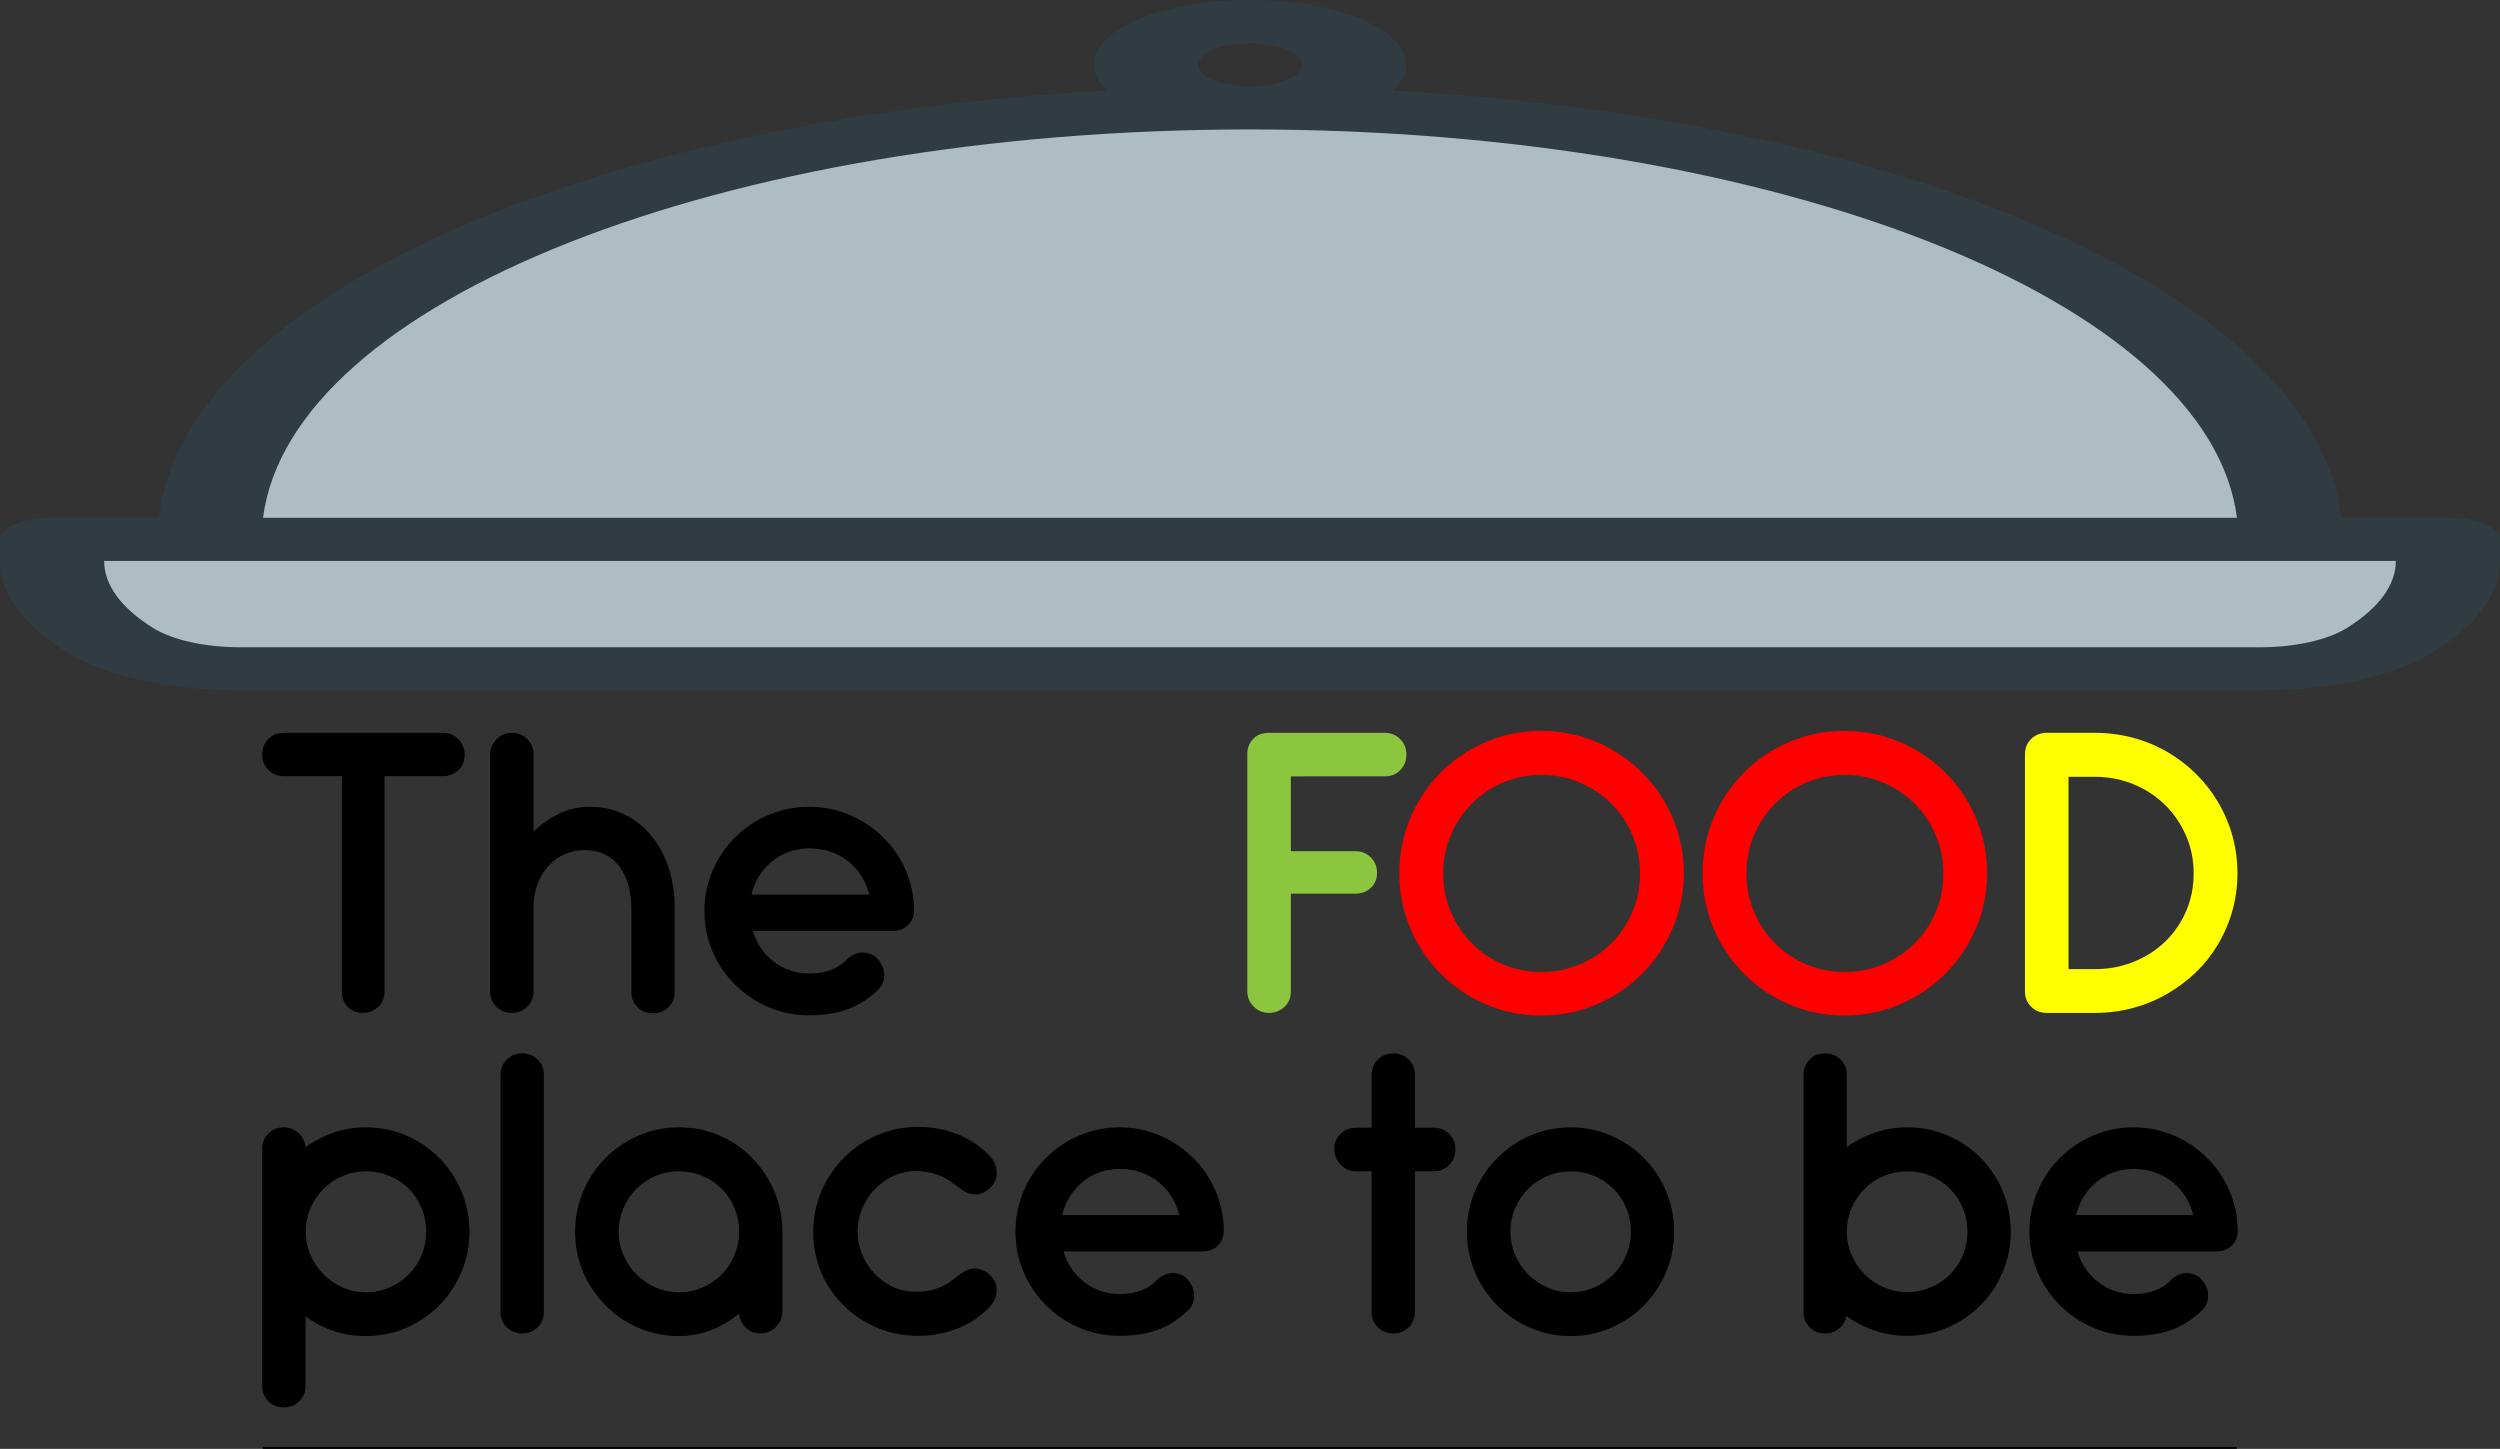
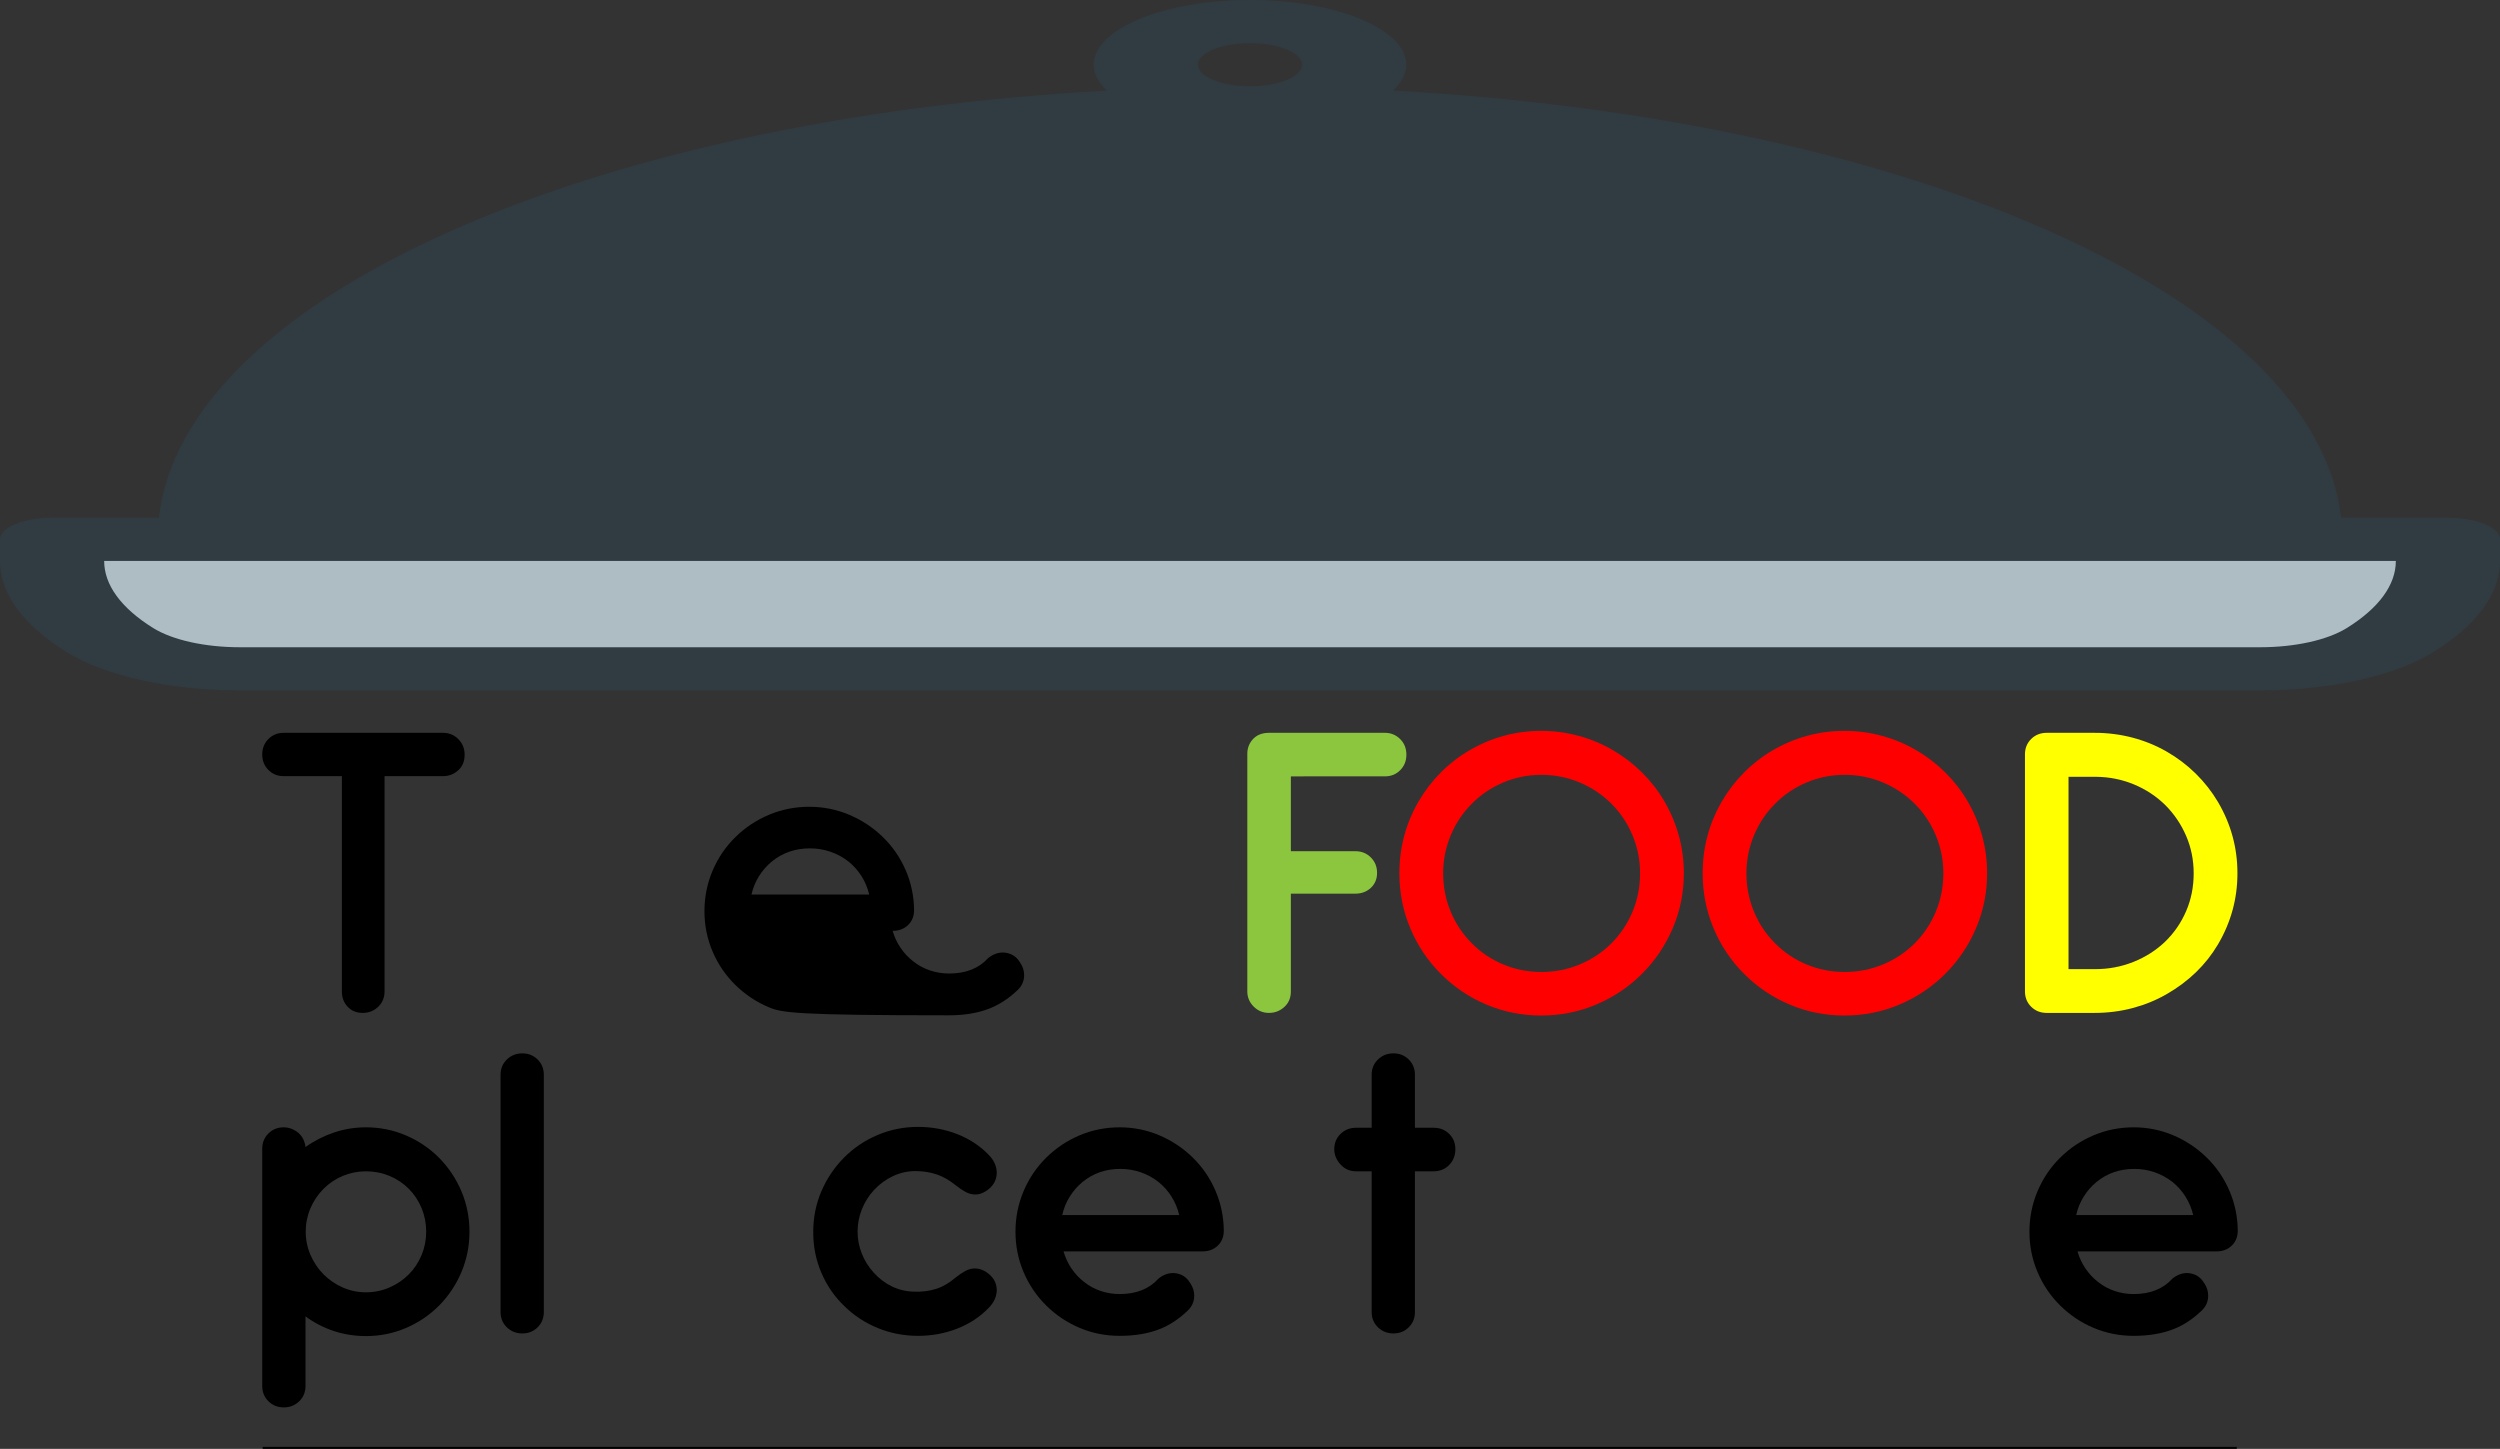
<svg xmlns="http://www.w3.org/2000/svg" version="1.2" baseProfile="tiny" id="Calque_1" x="0px" y="0px" viewBox="0 0 1236 716.32" xml:space="preserve">
  <rect x="0" y="0" width="1236" height="716.32" fill="#333333" stroke="none" />
  <path d="M171.892,497.751c-1.912-2.019-2.867-4.544-2.867-7.572V383.728h-28.776c-3.029,0-5.554-1.028-7.572-3.083  c-2.02-2.055-3.029-4.598-3.029-7.626c0-3.029,1.009-5.572,3.029-7.627c2.018-2.056,4.543-3.083,7.572-3.083h78.756  c3.029,0,5.571,1.046,7.627,3.138c2.055,2.092,3.083,4.652,3.083,7.681c0,3.174-1.011,5.698-3.029,7.573  c-2.164,2.02-4.725,3.029-7.681,3.029H190.12v106.451c0,3.028-1.046,5.554-3.137,7.572c-2.093,2.021-4.652,3.029-7.681,3.029  C176.273,500.78,173.801,499.771,171.892,497.751z" />
-   <path d="M315.233,497.968c-2.056-2.019-3.083-4.544-3.083-7.573v-41.109c0-8.654-2.02-15.686-6.058-21.095  c-4.111-5.264-9.809-7.897-17.093-7.897c-3.462,0-6.726,0.668-9.791,2.001c-3.066,1.335-5.717,3.229-7.951,5.68  c-2.236,2.38-4.003,5.211-5.301,8.492c-1.298,3.283-2.02,6.834-2.164,10.656v42.948c0,3.029-1.028,5.571-3.083,7.627  c-2.056,2.055-4.598,3.083-7.627,3.083s-5.59-1.044-7.681-3.138c-2.093-2.09-3.137-4.614-3.137-7.572V373.234  c0-1.515,0.287-2.938,0.865-4.273c0.577-1.333,1.369-2.505,2.38-3.516c2.091-2.091,4.615-3.138,7.573-3.138  c3.029,0,5.588,1.046,7.681,3.138c2.018,2.02,3.029,4.616,3.029,7.789v37.863c4.038-3.895,8.401-6.905,13.09-9.033  c4.688-2.126,9.52-3.191,14.497-3.191c6.202,0,11.9,1.228,17.093,3.678c5.192,2.453,9.664,5.95,13.415,10.494  c3.749,4.473,6.634,9.773,8.654,15.903c2.019,6.131,3.029,12.766,3.029,19.905v41.542c0,3.029-1.028,5.555-3.083,7.573  c-2.055,2.02-4.598,3.028-7.626,3.028C319.831,500.996,317.289,499.987,315.233,497.968z" />
-   <path d="M380.195,498.021c-6.274-2.632-11.829-6.328-16.66-11.088c-4.833-4.761-8.583-10.277-11.251-16.552  c-2.669-6.274-4.002-12.909-4.002-19.905c0-6.995,1.333-13.648,4.002-19.96c2.667-6.31,6.418-11.846,11.251-16.605  c4.831-4.76,10.386-8.455,16.66-11.089c6.274-2.632,12.909-3.949,19.905-3.949c6.924,0,13.504,1.317,19.743,3.949  c6.237,2.634,11.773,6.293,16.606,10.98c4.831,4.689,8.601,10.152,11.305,16.39c2.704,6.239,4.092,12.819,4.165,19.743  c0,3.029-0.992,5.5-2.975,7.41c-1.985,1.912-4.527,2.867-7.627,2.867H372.19c0.865,3.029,2.18,5.842,3.949,8.438  c1.766,2.596,3.875,4.832,6.329,6.707c2.451,1.947,5.192,3.426,8.222,4.436c3.029,1.011,6.166,1.515,9.412,1.515  c8.293,0,14.748-2.56,19.365-7.681c2.307-1.803,4.687-2.705,7.14-2.705c1.226,0,2.416,0.216,3.57,0.649  c2.091,0.722,3.822,2.236,5.192,4.544c1.226,1.876,1.839,3.895,1.839,6.058c0,3.175-1.371,5.88-4.111,8.114  c-3.895,3.607-8.151,6.347-12.766,8.221c-5.771,2.309-12.514,3.463-20.23,3.463C393.104,501.971,386.47,500.655,380.195,498.021z   M429.742,442.254c-0.794-3.316-2.074-6.364-3.84-9.141c-1.768-2.775-3.913-5.174-6.437-7.194c-2.669-2.091-5.625-3.695-8.871-4.814  c-3.246-1.117-6.636-1.677-10.169-1.677c-7.213,0-13.487,2.164-18.824,6.491c-2.525,2.093-4.652,4.527-6.383,7.302  c-1.731,2.777-2.958,5.788-3.678,9.033H429.742z" />
+   <path d="M380.195,498.021c-6.274-2.632-11.829-6.328-16.66-11.088c-4.833-4.761-8.583-10.277-11.251-16.552  c-2.669-6.274-4.002-12.909-4.002-19.905c0-6.995,1.333-13.648,4.002-19.96c2.667-6.31,6.418-11.846,11.251-16.605  c4.831-4.76,10.386-8.455,16.66-11.089c6.274-2.632,12.909-3.949,19.905-3.949c6.924,0,13.504,1.317,19.743,3.949  c6.237,2.634,11.773,6.293,16.606,10.98c4.831,4.689,8.601,10.152,11.305,16.39c2.704,6.239,4.092,12.819,4.165,19.743  c0,3.029-0.992,5.5-2.975,7.41c-1.985,1.912-4.527,2.867-7.627,2.867c0.865,3.029,2.18,5.842,3.949,8.438  c1.766,2.596,3.875,4.832,6.329,6.707c2.451,1.947,5.192,3.426,8.222,4.436c3.029,1.011,6.166,1.515,9.412,1.515  c8.293,0,14.748-2.56,19.365-7.681c2.307-1.803,4.687-2.705,7.14-2.705c1.226,0,2.416,0.216,3.57,0.649  c2.091,0.722,3.822,2.236,5.192,4.544c1.226,1.876,1.839,3.895,1.839,6.058c0,3.175-1.371,5.88-4.111,8.114  c-3.895,3.607-8.151,6.347-12.766,8.221c-5.771,2.309-12.514,3.463-20.23,3.463C393.104,501.971,386.47,500.655,380.195,498.021z   M429.742,442.254c-0.794-3.316-2.074-6.364-3.84-9.141c-1.768-2.775-3.913-5.174-6.437-7.194c-2.669-2.091-5.625-3.695-8.871-4.814  c-3.246-1.117-6.636-1.677-10.169-1.677c-7.213,0-13.487,2.164-18.824,6.491c-2.525,2.093-4.652,4.527-6.383,7.302  c-1.731,2.777-2.958,5.788-3.678,9.033H429.742z" />
  <path fill="#8CC63F" d="M619.809,497.643c-2.092-2.09-3.137-4.578-3.137-7.464V372.693c0-2.667,0.829-4.977,2.488-6.924  c1.947-2.307,4.688-3.462,8.222-3.462h57.336c2.957,0,5.48,1.046,7.573,3.138c2.018,2.02,3.029,4.581,3.029,7.681  c0,3.029-1.011,5.571-3.029,7.627c-2.02,2.055-4.544,3.083-7.573,3.083H638.2v36.998h31.914c3.029,0,5.571,1.028,7.627,3.083  c2.055,2.055,3.083,4.598,3.083,7.626c0,3.029-1.028,5.5-3.083,7.411c-2.056,1.912-4.598,2.867-7.627,2.867H638.2v48.357  c0,3.102-1.046,5.625-3.137,7.572c-2.164,2.021-4.725,3.029-7.681,3.029C624.423,500.78,621.9,499.736,619.809,497.643z" />
  <path fill="#FF0000" d="M734.753,496.615c-8.546-3.641-16.03-8.709-22.448-15.199c-6.491-6.491-11.521-14.01-15.091-22.556  s-5.355-17.58-5.355-27.1c0-12.765,3.173-24.628,9.52-35.591c3.029-5.193,6.67-9.935,10.926-14.226  c4.254-4.29,8.979-7.951,14.172-10.98c11.034-6.418,22.862-9.628,35.483-9.628c6.346,0,12.549,0.83,18.607,2.488  c6.059,1.66,11.719,4.04,16.984,7.14c5.193,3.029,9.953,6.69,14.279,10.98c4.328,4.292,8.006,9.033,11.035,14.226  c6.418,11.107,9.629,22.972,9.629,35.591c0,9.52-1.822,18.553-5.465,27.1s-8.707,16.065-15.199,22.556  c-6.49,6.49-14.027,11.559-22.609,15.199c-8.584,3.643-17.67,5.463-27.262,5.463C752.368,502.078,743.3,500.258,734.753,496.615z   M781,476.818c5.986-2.488,11.215-5.967,15.688-10.44c4.471-4.471,7.951-9.682,10.439-15.632c2.488-5.95,3.732-12.278,3.732-18.986  c0-6.562-1.244-12.819-3.732-18.77c-2.488-5.95-5.969-11.159-10.439-15.632c-4.473-4.471-9.701-7.968-15.688-10.494  c-5.986-2.524-12.297-3.787-18.932-3.787s-12.927,1.263-18.877,3.787c-5.95,2.525-11.125,6.022-15.524,10.494  c-4.473,4.473-7.951,9.682-10.439,15.632c-2.488,5.95-3.732,12.208-3.732,18.77c0,6.708,1.244,13.036,3.732,18.986  c2.488,5.95,5.967,11.162,10.439,15.632c4.398,4.473,9.574,7.952,15.524,10.44s12.242,3.732,18.877,3.732  S775.014,479.307,781,476.818z" />
  <path fill="#FF0000" d="M884.691,496.615c-8.547-3.641-16.029-8.709-22.448-15.199c-6.49-6.491-11.521-14.01-15.091-22.556  s-5.355-17.58-5.355-27.1c0-12.765,3.173-24.628,9.521-35.591c3.029-5.193,6.67-9.935,10.926-14.226  c4.255-4.29,8.979-7.951,14.172-10.98c11.035-6.418,22.862-9.628,35.484-9.628c6.345,0,12.549,0.83,18.606,2.488  c6.059,1.66,11.72,4.04,16.984,7.14c5.193,3.029,9.953,6.69,14.28,10.98c4.327,4.292,8.006,9.033,11.035,14.226  c6.418,11.107,9.628,22.972,9.628,35.591c0,9.52-1.822,18.553-5.464,27.1c-3.643,8.546-8.708,16.065-15.199,22.556  c-6.491,6.49-14.028,11.559-22.609,15.199c-8.584,3.643-17.671,5.463-27.262,5.463C902.307,502.078,893.237,500.258,884.691,496.615  z M930.938,476.818c5.986-2.488,11.214-5.967,15.687-10.44c4.472-4.471,7.951-9.682,10.439-15.632  c2.488-5.95,3.732-12.278,3.732-18.986c0-6.562-1.244-12.819-3.732-18.77c-2.488-5.95-5.968-11.159-10.439-15.632  c-4.473-4.471-9.7-7.968-15.687-10.494c-5.986-2.524-12.297-3.787-18.932-3.787c-6.636,0-12.928,1.263-18.877,3.787  c-5.95,2.525-11.126,6.022-15.524,10.494c-4.473,4.473-7.951,9.682-10.439,15.632c-2.488,5.95-3.732,12.208-3.732,18.77  c0,6.708,1.244,13.036,3.732,18.986c2.488,5.95,5.967,11.162,10.439,15.632c4.398,4.473,9.574,7.952,15.524,10.44  c5.949,2.488,12.241,3.732,18.877,3.732C918.642,480.551,924.952,479.307,930.938,476.818z" />
  <path fill="#FFFF00" d="M1004.23,497.751c-2.055-2.019-3.083-4.544-3.083-7.572V372.91c0-3.029,1.028-5.553,3.083-7.573  c2.056-2.018,4.598-3.029,7.627-3.029h23.8c6.419,0,12.639,0.795,18.661,2.38c6.021,1.587,11.665,3.895,16.931,6.923  c5.264,3.029,10.043,6.653,14.334,10.873c4.29,4.219,7.951,8.889,10.98,14.009c6.419,10.891,9.628,22.647,9.628,35.267  c0,12.549-3.209,24.27-9.628,35.159c-5.987,10.098-14.425,18.283-25.314,24.557c-5.266,3.029-10.909,5.338-16.931,6.924  c-6.022,1.587-12.242,2.38-18.661,2.38h-23.8C1008.828,500.78,1006.286,499.771,1004.23,497.751z M1035.766,479.145  c6.707,0,13.036-1.19,18.986-3.57c5.949-2.381,11.159-5.697,15.632-9.953c4.471-4.327,7.951-9.375,10.439-15.145  c2.488-5.77,3.732-12.008,3.732-18.716c0-6.562-1.244-12.728-3.732-18.499c-2.488-5.769-5.933-10.854-10.331-15.253  c-4.4-4.327-9.539-7.716-15.416-10.169c-5.879-2.451-12.135-3.714-18.77-3.787h-13.631v95.092L1035.766,479.145L1035.766,479.145z" />
  <path d="M132.71,692.79c-2.043-2.02-3.064-4.544-3.064-7.573V567.95c0-3.029,1.021-5.553,3.064-7.573  c2.042-2.019,4.569-3.029,7.58-3.029c1.361,0,2.669,0.254,3.924,0.757c1.253,0.506,2.382,1.19,3.387,2.057  c1.935,1.73,3.081,4.039,3.44,6.923c4.371-3.101,9.085-5.499,14.138-7.194c5.053-1.693,10.302-2.542,15.75-2.542  c6.951,0,13.546,1.335,19.782,4.003c6.235,2.669,11.719,6.383,16.449,11.143c4.73,4.833,8.403,10.369,11.02,16.605  c2.615,6.24,3.924,12.857,3.924,19.852c0,6.996-1.308,13.614-3.924,19.852c-2.617,6.239-6.29,11.775-11.02,16.605  c-4.73,4.76-10.214,8.476-16.449,11.143c-6.235,2.67-12.83,4.004-19.782,4.004c-5.52,0-10.805-0.83-15.858-2.488  s-9.73-4.074-14.03-7.248v34.4c0,3.029-1.04,5.554-3.118,7.573c-2.08,2.019-4.623,3.029-7.633,3.029  C137.279,695.82,134.753,694.809,132.71,692.79z M192.54,636.535c3.655-1.585,6.843-3.748,9.568-6.49  c2.723-2.74,4.838-5.932,6.343-9.574c1.505-3.641,2.258-7.481,2.258-11.521c0-4.111-0.753-7.986-2.258-11.629  c-1.505-3.641-3.62-6.832-6.343-9.574c-2.725-2.74-5.913-4.868-9.568-6.383s-7.526-2.271-11.611-2.271  c-4.015,0-7.831,0.757-11.45,2.271c-3.62,1.515-6.792,3.643-9.515,6.383c-2.795,2.812-4.964,6.041-6.504,9.682  c-1.542,3.643-2.311,7.483-2.311,11.521c0,4.04,0.788,7.881,2.365,11.521c1.576,3.643,3.726,6.834,6.45,9.574  c2.723,2.742,5.895,4.905,9.515,6.49c3.618,1.588,7.435,2.381,11.45,2.381C185.014,638.916,188.884,638.123,192.54,636.535z" />
  <path d="M250.592,656.225c-2.08-2.018-3.118-4.543-3.118-7.572v-117.27c0-3.029,1.038-5.553,3.118-7.572  c2.078-2.018,4.623-3.029,7.633-3.029s5.537,1.012,7.58,3.029c2.042,2.02,3.064,4.543,3.064,7.572v117.27  c0,3.029-1.021,5.555-3.064,7.572c-2.043,2.02-4.569,3.029-7.58,3.029C255.215,659.254,252.67,658.244,250.592,656.225z" />
-   <path d="M315.85,656.549c-6.235-2.667-11.719-6.383-16.449-11.143c-4.803-4.83-8.512-10.366-11.127-16.605  c-2.617-6.237-3.924-12.855-3.924-19.852c0-6.994,1.307-13.611,3.924-19.852c2.615-6.236,6.324-11.772,11.127-16.605  c4.73-4.76,10.214-8.474,16.449-11.143c6.235-2.668,12.829-4.003,19.782-4.003c6.951,0,13.509,1.298,19.674,3.895  c6.163,2.597,11.611,6.274,16.341,11.034c4.731,4.761,8.421,10.261,11.073,16.498c2.651,6.239,4.013,12.82,4.086,19.743v39.702  c0,2.959-1.04,5.555-3.118,7.789c-0.932,1.012-2.096,1.805-3.494,2.381c-1.398,0.578-2.849,0.865-4.354,0.865  c-2.796,0-5.161-0.937-7.096-2.812s-3.047-4.219-3.333-7.032c-9.103,7.429-19.029,11.144-29.78,11.144  C328.679,660.553,322.085,659.219,315.85,656.549z M347.243,636.535c3.655-1.585,6.843-3.748,9.569-6.49  c2.723-2.74,4.838-5.932,6.343-9.574c1.505-3.641,2.258-7.481,2.258-11.521c0-4.111-0.753-7.986-2.258-11.629  c-1.505-3.641-3.62-6.832-6.343-9.574c-2.725-2.74-5.913-4.868-9.569-6.383c-3.655-1.515-7.526-2.271-11.611-2.271  c-4.015,0-7.831,0.757-11.45,2.271c-3.62,1.515-6.792,3.643-9.514,6.383c-2.796,2.812-4.964,6.041-6.504,9.682  c-1.542,3.643-2.312,7.483-2.312,11.521c0,4.04,0.788,7.881,2.365,11.521c1.576,3.643,3.726,6.834,6.451,9.574  c2.723,2.742,5.894,4.905,9.514,6.49c3.618,1.588,7.435,2.381,11.45,2.381C339.717,638.916,343.587,638.123,347.243,636.535z" />
  <path d="M433.892,656.549c-6.308-2.596-11.826-6.236-16.556-10.926c-4.803-4.615-8.547-10.061-11.235-16.336  c-2.688-6.273-4.031-12.908-4.031-19.904v-0.109c0-0.07,0.035-0.107,0.107-0.107v-0.108c-0.072,0-0.107-0.036-0.107-0.108  c0-7.066,1.344-13.738,4.031-20.014c2.688-6.274,6.432-11.827,11.235-16.66c4.73-4.76,10.248-8.473,16.556-11.143  c6.306-2.667,12.972-4.002,19.997-4.002c6.809,0,13.259,1.189,19.352,3.57c6.091,2.379,11.288,5.806,15.589,10.276  c2.508,2.525,3.833,5.374,3.978,8.546c0,3.176-1.147,5.807-3.44,7.898c-2.365,2.092-4.767,3.137-7.203,3.137  c-1.649,0-3.262-0.433-4.838-1.299c-1.578-0.865-3.225-1.982-4.946-3.354c-3.01-2.45-6.128-4.219-9.353-5.301  c-3.225-1.082-6.703-1.622-10.428-1.622c-3.943,0-7.687,0.849-11.234,2.542c-3.548,1.695-6.649,3.986-9.3,6.869  c-2.58,2.812-4.569,5.988-5.967,9.521c-1.398,3.534-2.097,7.14-2.097,10.817l-0.107,0.217l0.107,0.108  c0,3.679,0.699,7.267,2.097,10.765c1.398,3.498,3.349,6.617,5.859,9.357c2.581,2.885,5.572,5.156,8.977,6.814  c3.404,1.66,7.077,2.525,11.02,2.598c3.87,0.145,7.472-0.307,10.805-1.354c3.333-1.044,6.54-2.902,9.622-5.57  c1.72-1.369,3.35-2.47,4.892-3.3c1.541-0.828,3.099-1.244,4.677-1.244c2.58,0,5.053,1.046,7.418,3.138  c2.293,2.092,3.44,4.688,3.44,7.789c-0.145,3.174-1.47,6.021-3.978,8.546c-4.3,4.473-9.498,7.897-15.589,10.277  c-6.093,2.38-12.543,3.569-19.352,3.569C446.864,660.444,440.198,659.146,433.892,656.549z" />
  <path d="M533.768,656.495c-6.235-2.632-11.756-6.329-16.557-11.089c-4.802-4.76-8.53-10.277-11.181-16.551  c-2.652-6.275-3.978-12.91-3.978-19.906c0-6.994,1.325-13.647,3.978-19.959c2.651-6.311,6.379-11.846,11.181-16.605  c4.801-4.761,10.321-8.455,16.557-11.09c6.235-2.631,12.829-3.948,19.782-3.948c6.881,0,13.421,1.317,19.621,3.948  c6.199,2.635,11.7,6.294,16.503,10.98c4.801,4.689,8.547,10.152,11.235,16.391c2.687,6.238,4.067,12.818,4.139,19.742  c0,3.029-0.986,5.5-2.956,7.41c-1.973,1.912-4.499,2.867-7.58,2.867h-68.699c0.86,3.029,2.167,5.842,3.924,8.438  c1.755,2.597,3.851,4.833,6.289,6.707c2.435,1.947,5.16,3.427,8.171,4.436c3.01,1.011,6.128,1.515,9.353,1.515  c8.241,0,14.656-2.559,19.244-7.682c2.293-1.801,4.658-2.703,7.095-2.703c1.218,0,2.401,0.216,3.548,0.648  c2.078,0.722,3.798,2.236,5.16,4.543c1.218,1.877,1.828,3.895,1.828,6.059c0,3.175-1.363,5.879-4.085,8.113  c-3.87,3.607-8.1,6.348-12.686,8.223c-5.735,2.307-12.436,3.461-20.104,3.461C546.597,660.444,540.004,659.129,533.768,656.495z   M583.007,600.728c-0.789-3.316-2.061-6.364-3.816-9.142c-1.757-2.775-3.889-5.174-6.397-7.193  c-2.653-2.092-5.591-3.695-8.816-4.814c-3.225-1.117-6.595-1.677-10.106-1.677c-7.168,0-13.404,2.163-18.707,6.491  c-2.51,2.092-4.623,4.526-6.343,7.302c-1.72,2.777-2.94,5.788-3.655,9.033H583.007z" />
  <path d="M681.267,656.225c-2.08-2.018-3.118-4.543-3.118-7.572v-69.561h-7.741c-3.01,0-5.52-1.082-7.526-3.246  c-2.15-2.307-3.225-4.868-3.225-7.681c0-3.029,1.038-5.553,3.118-7.573c2.078-2.018,4.623-3.028,7.633-3.028h7.741v-26.181  c0-3.029,1.038-5.553,3.118-7.572c2.078-2.018,4.623-3.029,7.633-3.029s5.537,1.012,7.579,3.029c2.043,2.02,3.064,4.543,3.064,7.572  v26.181h9.245c3.081,0,5.644,1.011,7.687,3.028c2.042,2.021,3.064,4.544,3.064,7.573c0,3.102-1.021,5.698-3.064,7.789  c-2.043,2.093-4.606,3.138-7.687,3.138h-9.245v69.561c0,3.029-1.021,5.555-3.064,7.572c-2.042,2.02-4.569,3.029-7.579,3.029  C685.89,659.254,683.345,658.244,681.267,656.225z" />
-   <path d="M756.738,656.549c-6.235-2.667-11.718-6.383-16.448-11.143c-4.803-4.83-8.512-10.366-11.127-16.605  c-2.617-6.237-3.924-12.855-3.924-19.852c0-6.994,1.307-13.611,3.924-19.852c2.615-6.236,6.324-11.772,11.127-16.605  c4.731-4.76,10.213-8.474,16.448-11.143c6.235-2.668,12.829-4.003,19.783-4.003c6.951,0,13.546,1.335,19.782,4.003  c6.235,2.669,11.718,6.383,16.449,11.143c4.73,4.833,8.403,10.369,11.019,16.605c2.615,6.24,3.925,12.857,3.925,19.852  c0,6.996-1.309,13.614-3.925,19.852c-2.616,6.239-6.289,11.775-11.019,16.605c-4.731,4.76-10.214,8.476-16.449,11.143  c-6.235,2.67-12.831,4.004-19.782,4.004C769.567,660.553,762.973,659.219,756.738,656.549z M788.131,636.535  c3.655-1.585,6.843-3.748,9.568-6.49c2.723-2.74,4.838-5.932,6.343-9.574c1.505-3.641,2.257-7.481,2.257-11.521  c0-4.111-0.752-7.986-2.257-11.629c-1.505-3.641-3.62-6.832-6.343-9.574c-2.725-2.74-5.913-4.868-9.568-6.383  c-3.656-1.515-7.526-2.271-11.611-2.271c-4.015,0-7.832,0.757-11.45,2.271c-3.62,1.515-6.792,3.643-9.515,6.383  c-2.795,2.812-4.964,6.041-6.504,9.682c-1.542,3.643-2.312,7.483-2.312,11.521c0,4.04,0.788,7.881,2.365,11.521  c1.576,3.643,3.726,6.834,6.451,9.574c2.723,2.742,5.895,4.905,9.515,6.49c3.618,1.588,7.435,2.381,11.45,2.381  C780.605,638.916,784.476,638.123,788.131,636.535z" />
-   <path d="M927.082,657.903c-5.125-1.694-9.875-4.129-14.245-7.303c-0.431,2.525-1.631,4.598-3.602,6.221  c-1.973,1.622-4.284,2.434-6.935,2.434c-3.01,0-5.537-1.01-7.579-3.029c-2.043-2.018-3.065-4.543-3.065-7.572v-117.27  c0-3.029,1.022-5.553,3.065-7.572c2.042-2.018,4.569-3.029,7.579-3.029s5.554,1.012,7.634,3.029c2.078,2.02,3.117,4.543,3.117,7.572  v35.7c4.371-3.101,9.085-5.499,14.137-7.194c5.053-1.693,10.303-2.542,15.75-2.542c6.952,0,13.546,1.317,19.783,3.948  c6.235,2.635,11.718,6.329,16.449,11.09c4.73,4.76,8.403,10.295,11.019,16.605c2.615,6.312,3.925,12.965,3.925,19.959  c0,6.996-1.309,13.614-3.925,19.852c-2.616,6.239-6.289,11.738-11.019,16.498c-4.731,4.76-10.214,8.475-16.449,11.143  c-6.236,2.669-12.831,4.002-19.783,4.002C937.492,660.444,932.206,659.596,927.082,657.903z M954.55,636.482  c3.656-1.55,6.844-3.694,9.569-6.437c2.722-2.74,4.838-5.932,6.343-9.574c1.504-3.641,2.257-7.481,2.257-11.521  c0-4.111-0.753-7.986-2.257-11.629c-1.505-3.641-3.621-6.832-6.343-9.574c-2.725-2.74-5.913-4.868-9.569-6.383  c-3.655-1.515-7.525-2.271-11.611-2.271c-4.014,0-7.847,0.757-11.503,2.271c-3.655,1.515-6.845,3.643-9.568,6.383  c-2.795,2.812-4.964,6.041-6.504,9.682c-1.542,3.643-2.312,7.483-2.312,11.521c0,4.04,0.788,7.881,2.365,11.521  c1.576,3.643,3.726,6.834,6.451,9.574c2.723,2.742,5.895,4.887,9.515,6.437c3.618,1.552,7.472,2.326,11.557,2.326  S950.895,638.034,954.55,636.482z" />
  <path d="M1035.074,656.495c-6.235-2.632-11.756-6.329-16.557-11.089c-4.803-4.76-8.53-10.277-11.181-16.551  c-2.652-6.275-3.978-12.91-3.978-19.906c0-6.994,1.326-13.647,3.978-19.959c2.651-6.311,6.378-11.846,11.181-16.605  c4.801-4.761,10.321-8.455,16.557-11.09c6.235-2.631,12.829-3.948,19.782-3.948c6.881,0,13.42,1.317,19.62,3.948  c6.199,2.635,11.7,6.294,16.502,10.98c4.801,4.689,8.547,10.152,11.235,16.391c2.687,6.238,4.066,12.818,4.139,19.742  c0,3.029-0.986,5.5-2.957,7.41c-1.972,1.912-4.498,2.867-7.58,2.867h-68.698c0.861,3.029,2.167,5.842,3.925,8.438  c1.756,2.597,3.852,4.833,6.289,6.707c2.436,1.947,5.161,3.427,8.171,4.436c3.01,1.011,6.129,1.515,9.354,1.515  c8.241,0,14.656-2.559,19.244-7.682c2.293-1.801,4.658-2.703,7.096-2.703c1.218,0,2.4,0.216,3.547,0.648  c2.078,0.722,3.799,2.236,5.161,4.543c1.218,1.877,1.828,3.895,1.828,6.059c0,3.175-1.363,5.879-4.086,8.113  c-3.87,3.607-8.1,6.348-12.685,8.223c-5.736,2.307-12.436,3.461-20.105,3.461C1047.903,660.444,1041.31,659.129,1035.074,656.495z   M1084.313,600.728c-0.789-3.316-2.061-6.364-3.816-9.142c-1.758-2.775-3.889-5.174-6.398-7.193  c-2.652-2.092-5.59-3.695-8.815-4.814c-3.226-1.117-6.596-1.677-10.107-1.677c-7.167,0-13.403,2.163-18.706,6.491  c-2.51,2.092-4.622,4.526-6.343,7.302c-1.72,2.777-2.94,5.788-3.655,9.033H1084.313z" />
  <g>
    <path fill="#303C42" d="M1210.249,256h-52.803c-12.451-108.708-212.35-197.228-468.753-211.193   c4.164-3.928,6.557-8.249,6.557-12.807c0-17.646-34.651-32-77.25-32s-77.25,14.354-77.25,32c0,4.559,2.392,8.879,6.557,12.807   C290.904,58.772,91.005,147.292,78.554,256H25.751C11.517,256,0,260.771,0,266.667v10.688c0,16.052,11.365,31.604,32.892,44.979   c19.136,11.896,51.173,19,85.699,19h998.818c34.502,0,66.563-7.104,85.723-19.01c21.502-13.376,32.867-28.917,32.867-44.969   v-10.688C1236,260.771,1224.483,256,1210.249,256z M618,42.667c-14.207,0-25.751-4.781-25.751-10.667S603.791,21.333,618,21.333   c14.207,0,25.751,4.781,25.751,10.667S632.207,42.667,618,42.667z" />
-     <path fill="#AEBCC4" d="M618,64c261.081,0,474.426,85.22,487.945,192h-975.89C143.574,149.22,356.919,64,618,64z" />
    <path fill="#AEBCC4" d="M1184.501,277.355c0,11.823-8.374,23.292-24.242,33.146c-9.581,5.948-25.599,9.5-42.85,9.5H118.591   c-17.251,0-33.295-3.552-42.874-9.51c-15.843-9.854-24.215-21.313-24.215-33.135v-0.021h1132.999V277.355z" />
  </g>
  <rect x="129.85" y="715.32" width="976" height="1" />
</svg>